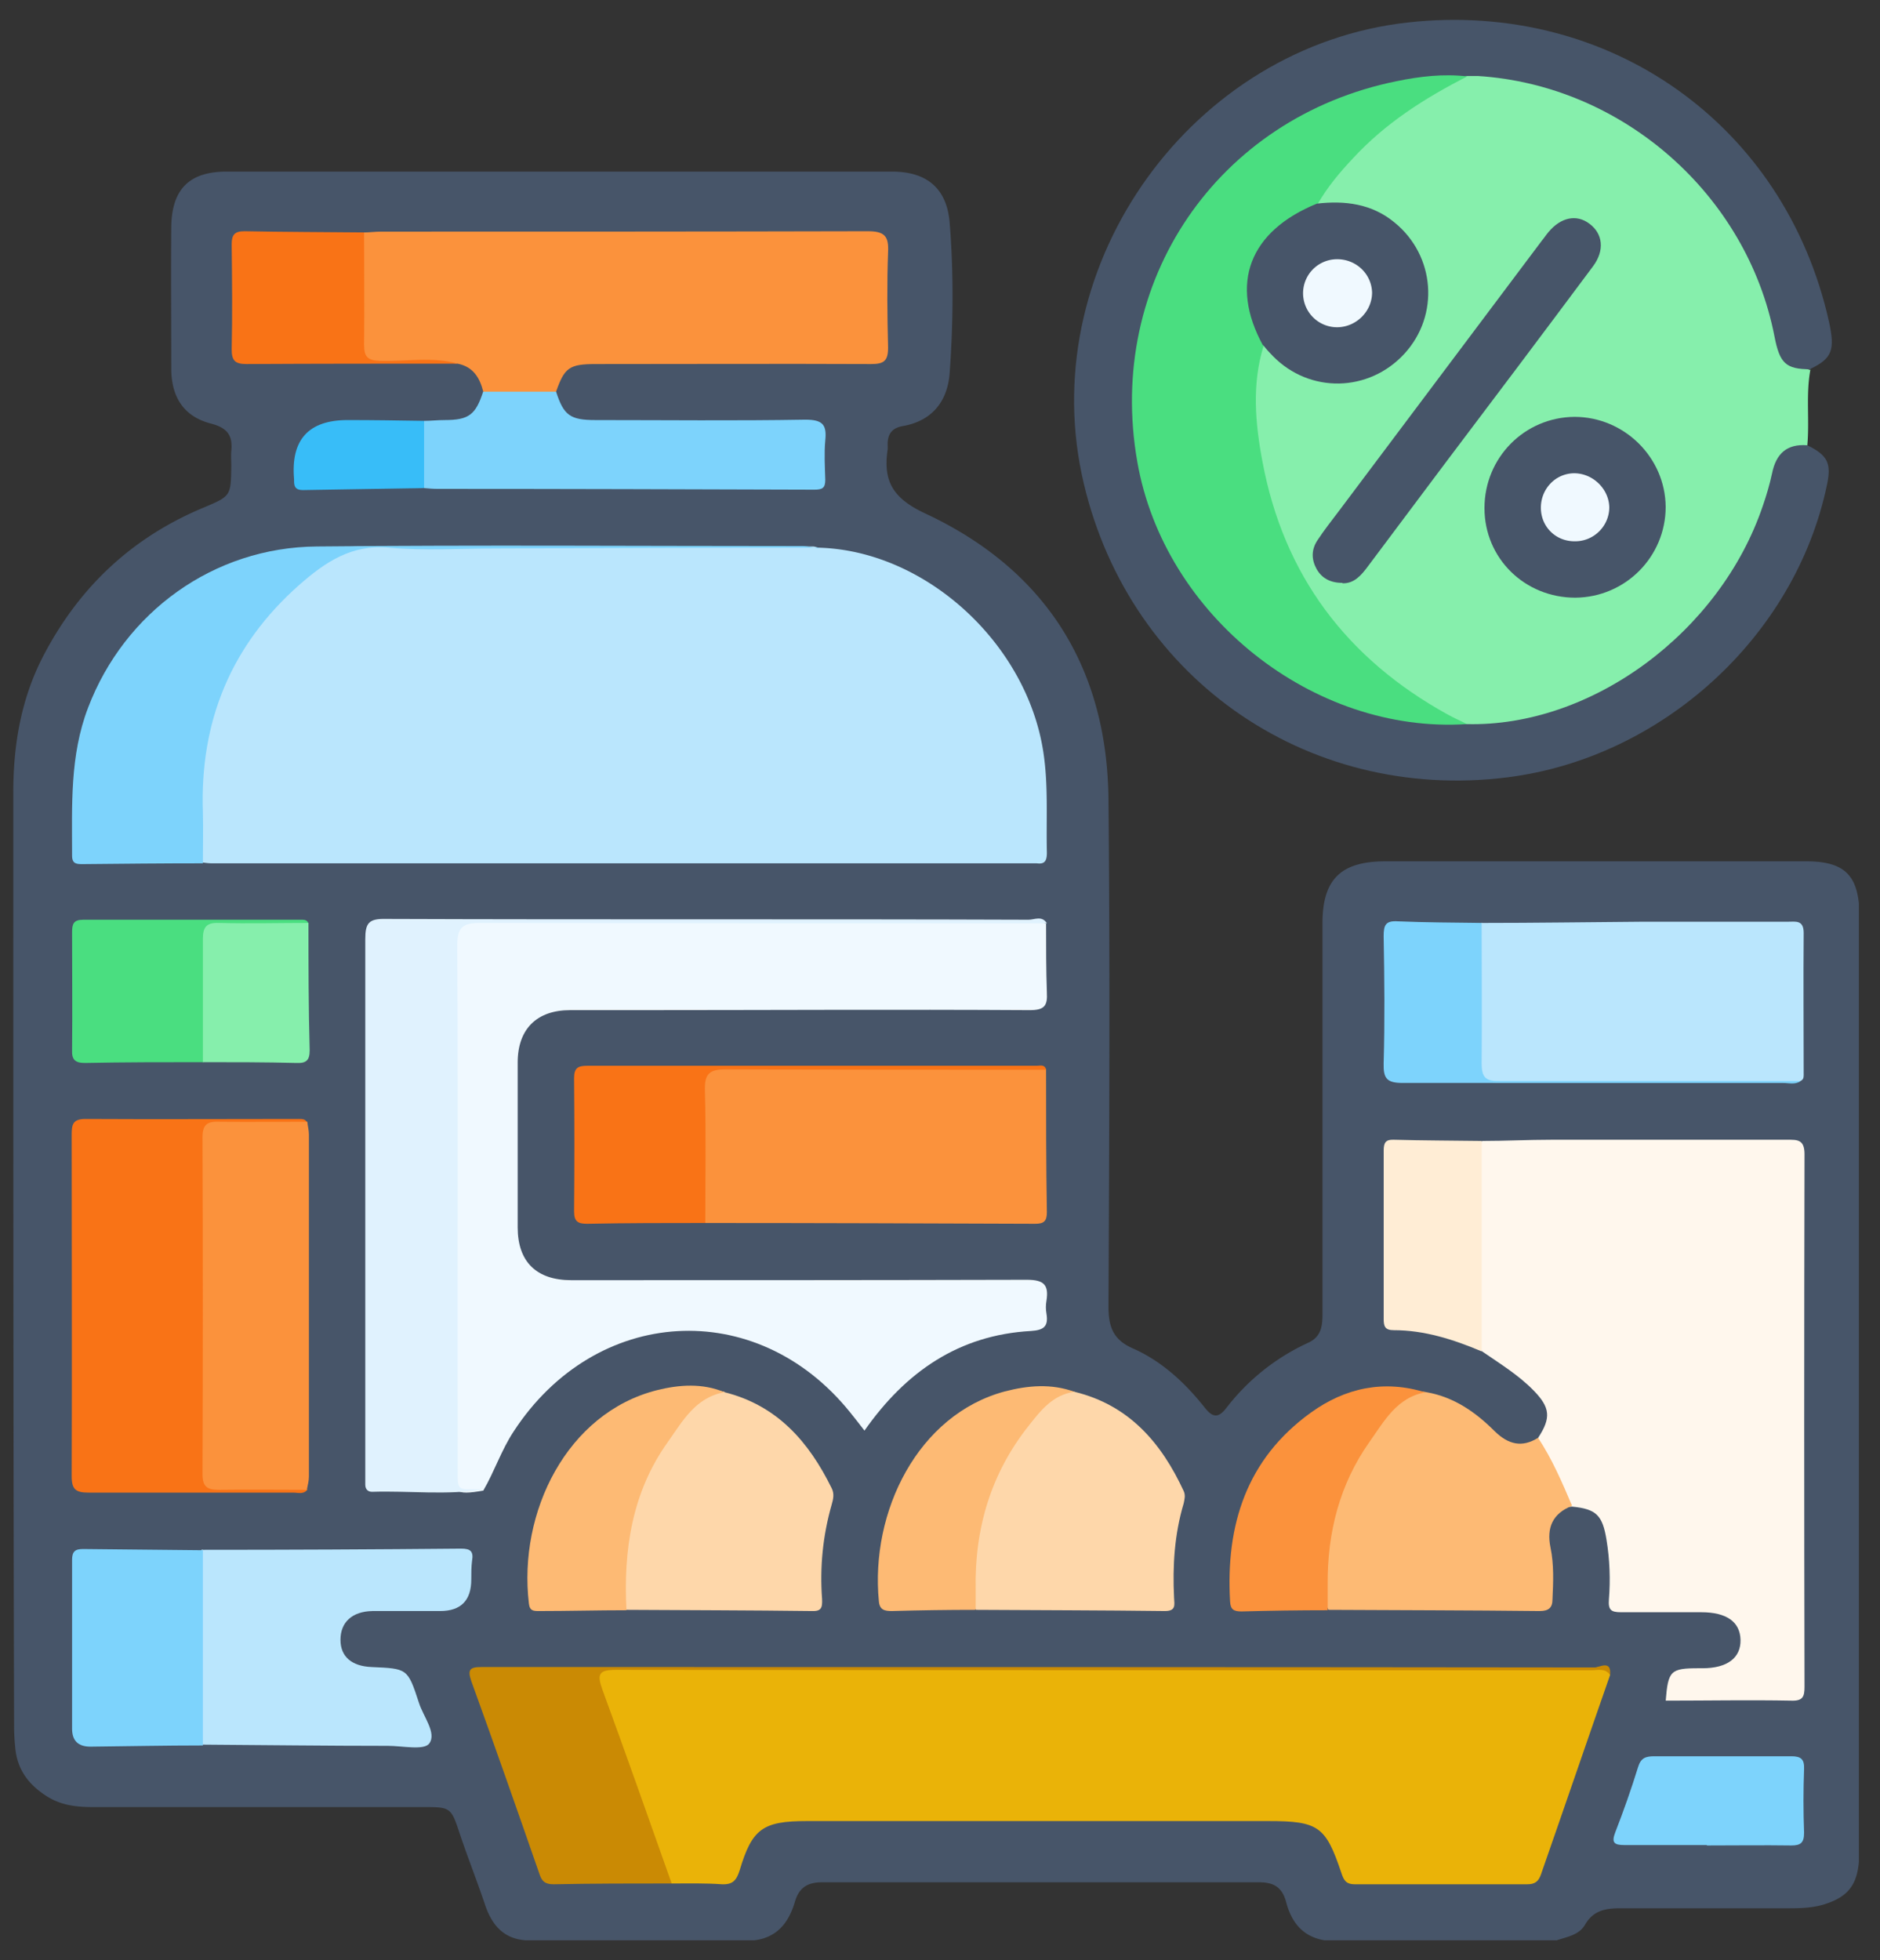
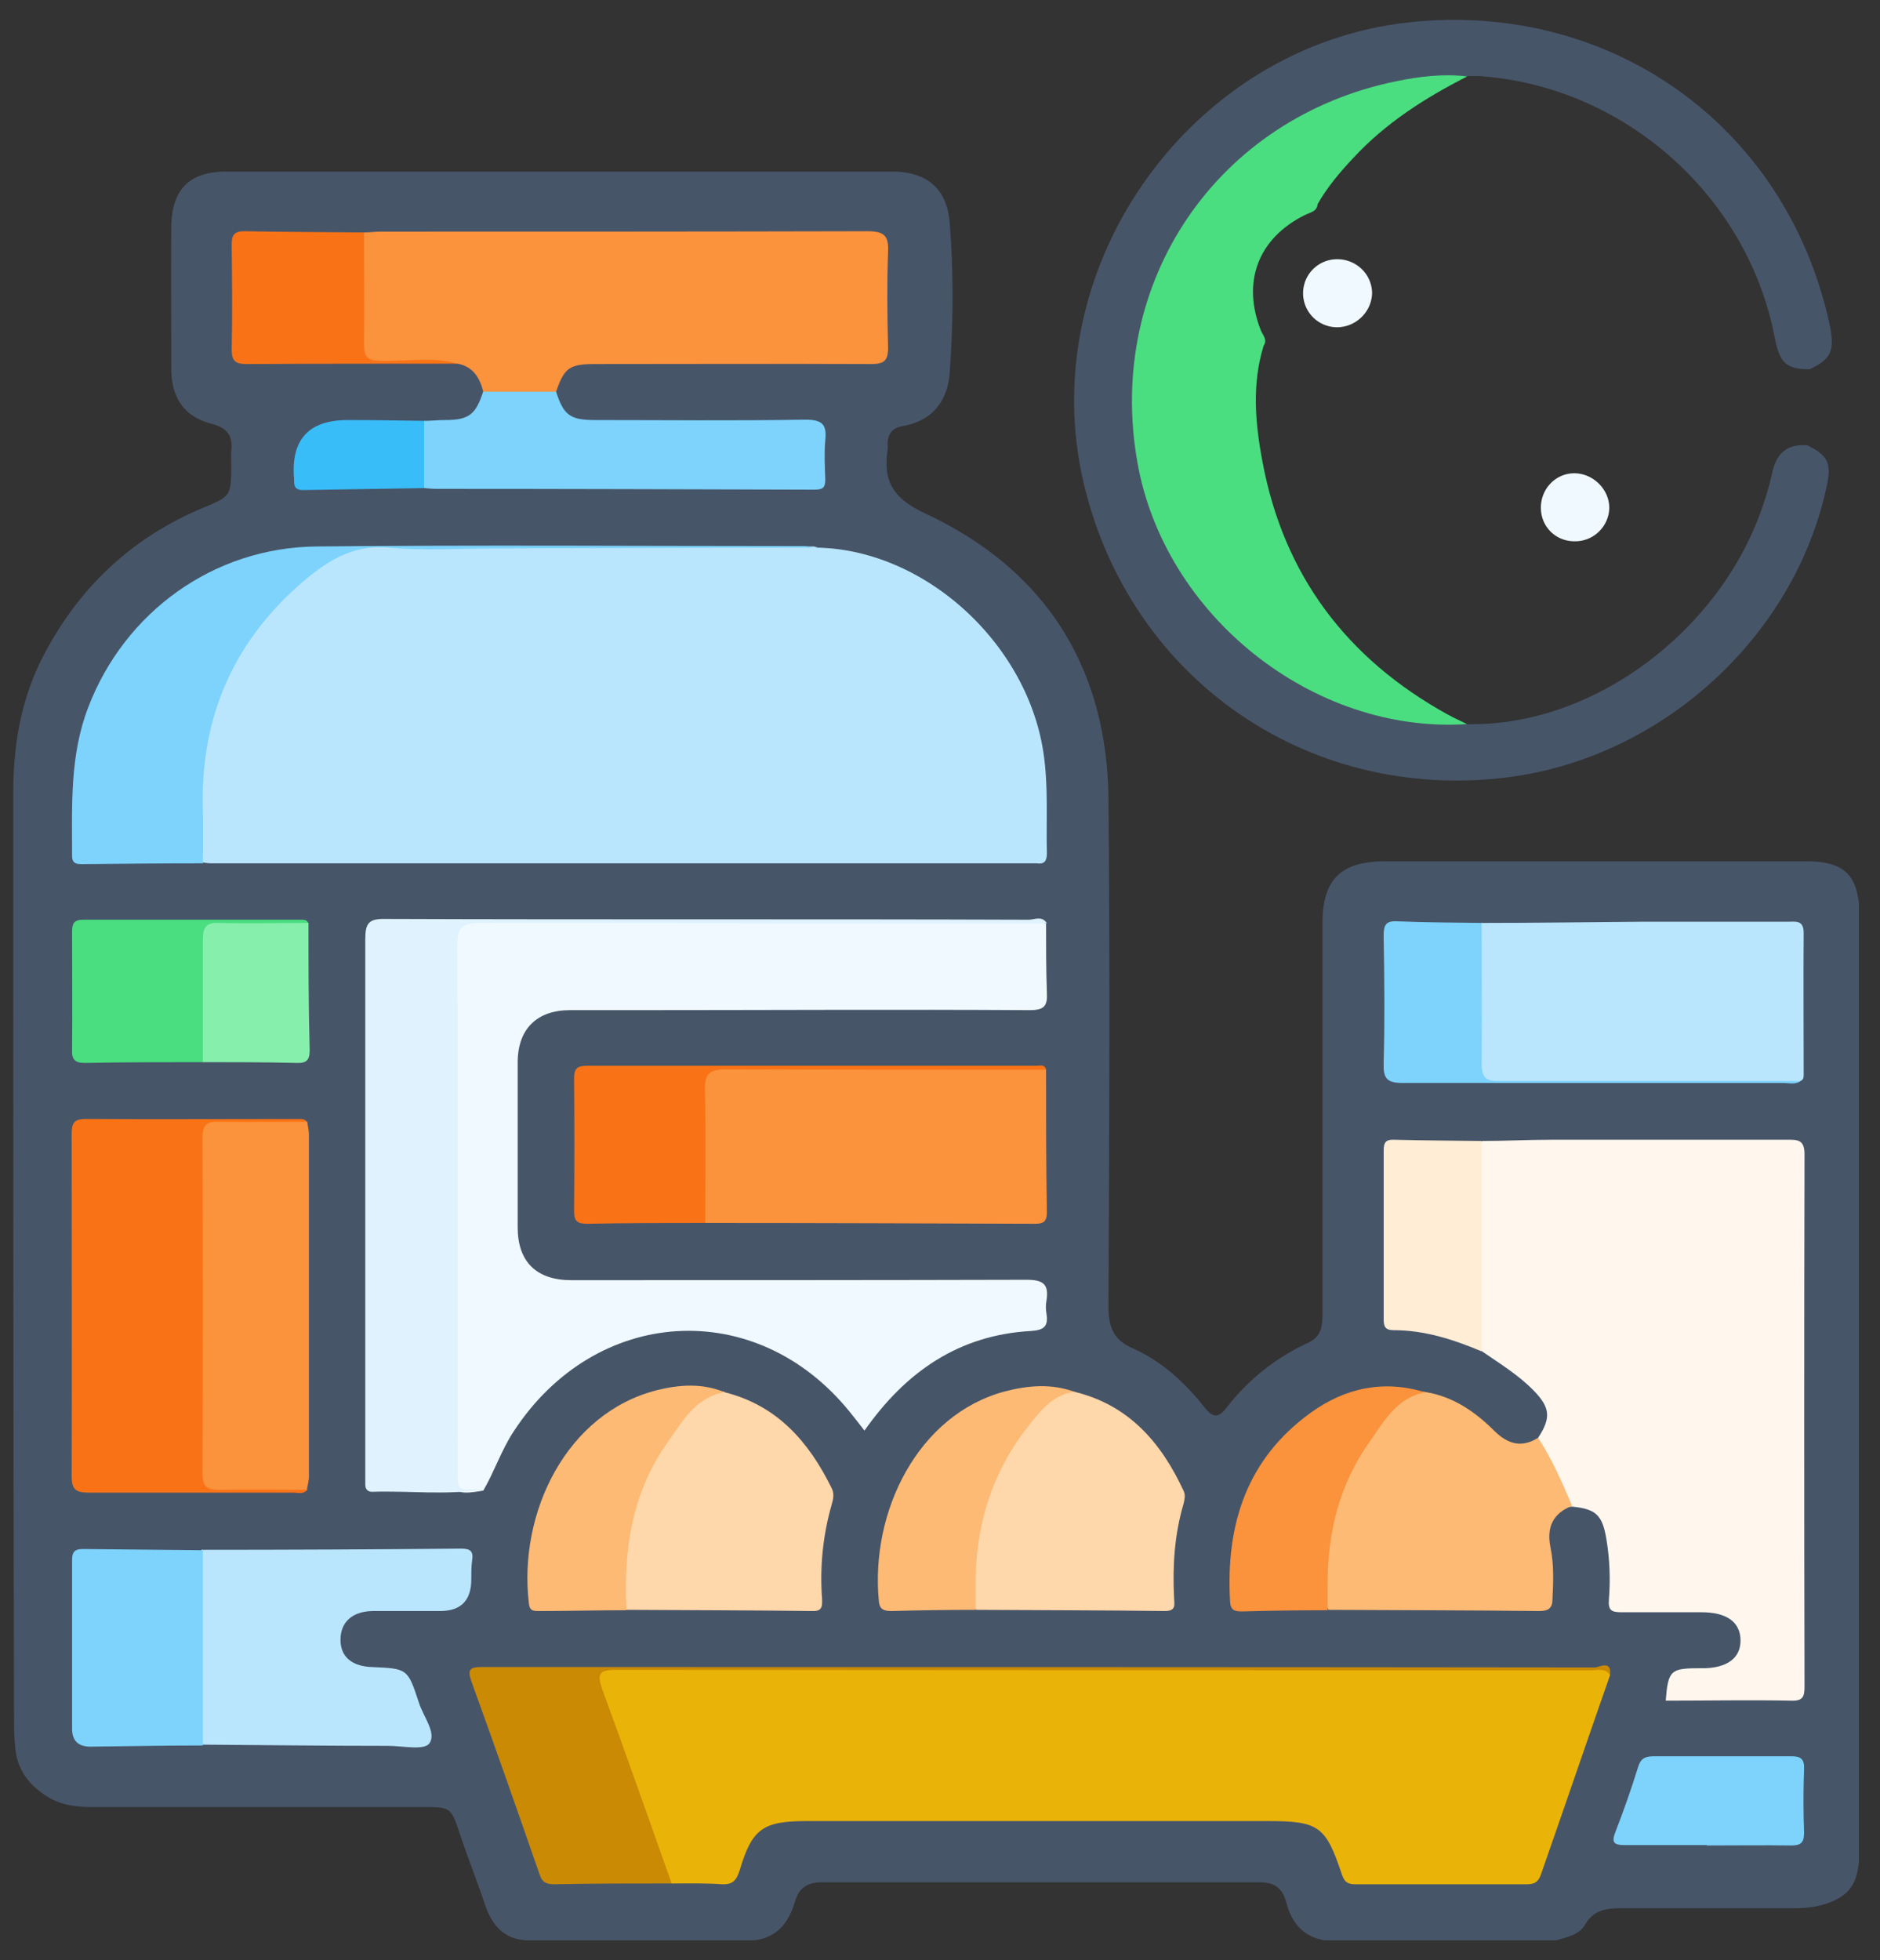
<svg xmlns="http://www.w3.org/2000/svg" width="47" height="49" viewBox="0 0 47 49" fill="none">
  <rect x="0" y="0" width="47" height="49" fill="#333333" stroke="none" />
  <g clip-path="url(#a)">
    <path d="M38.922 48.5h-5.81c-.55-.09-.83-.46-.96-.96-.1-.37-.31-.49-.68-.49h-10.92c-.37 0-.58.14-.68.49-.15.51-.44.89-1.01.96h-5.72c-.59-.04-.87-.43-1.03-.93-.2-.59-.43-1.17-.63-1.77-.2-.61-.23-.63-.86-.63h-8.3c-.4 0-.77-.04-1.12-.25-.47-.29-.77-.67-.82-1.23-.02-.19-.03-.37-.03-.56-.02-7.77-.02-15.54-.02-23.31 0-1.22.2-2.39.78-3.48.89-1.68 2.19-2.9 3.95-3.64.71-.3.71-.29.72-1.05 0-.13-.01-.25 0-.37.04-.39-.09-.58-.5-.69-.67-.17-.99-.64-1-1.35 0-1.19-.01-2.38 0-3.56.01-.95.45-1.39 1.38-1.39h16.64c.86 0 1.37.41 1.44 1.28.1 1.25.09 2.5 0 3.75-.05.7-.43 1.2-1.17 1.33-.29.05-.39.22-.38.49v.09c-.12.8.13 1.23.95 1.61 2.99 1.4 4.54 3.84 4.57 7.15.04 4.22.02 8.44 0 12.66 0 .51.11.84.62 1.06.72.32 1.3.86 1.79 1.48.2.25.34.26.54 0a5.43 5.43 0 0 1 2.03-1.62c.34-.15.37-.42.37-.73v-9.76c0-1.09.45-1.54 1.54-1.55h10.55c.88 0 1.24.29 1.32 1.05v23.96c-.05.58-.28.87-.83 1.05-.3.1-.61.11-.92.11h-4.21c-.37 0-.67.05-.88.4-.15.27-.45.31-.71.4Z" fill="#475569" />
    <path d="M20.462 13.69c2.67.07 5.2 2.38 5.62 5.1.13.84.07 1.68.09 2.52 0 .19-.04.3-.25.27H5.302c-.08 0-.16-.01-.23-.02a.456.456 0 0 1-.13-.29c-.12-1.87.05-3.69 1.14-5.29.57-.83 1.29-1.52 2.12-2.09.23-.15.48-.23.75-.23h11.37c.05 0 .09.02.14.03Z" fill="#BAE6FD" />
    <path d="M40.252 41.87c-.58 1.66-1.15 3.33-1.73 4.99-.06.17-.15.24-.34.24h-4.31c-.23 0-.28-.11-.34-.29-.39-1.16-.57-1.29-1.83-1.29h-11.53c-1.1 0-1.37.19-1.68 1.23-.08.25-.17.36-.44.35-.42-.03-.84-.02-1.26-.02-.19-.08-.25-.26-.32-.44-.52-1.41-.99-2.83-1.51-4.24-.03-.09-.06-.18-.08-.27-.07-.28-.01-.47.33-.43h24.56c.16 0 .41-.15.48.16v.01Z" fill="#EAB308" />
    <path d="M38.453 35.94c.33-.5.3-.76-.11-1.18-.38-.39-.84-.67-1.29-.98-.16-.18-.15-.4-.15-.62v-4.02c0-.22 0-.44.15-.62.58 0 1.15-.03 1.73-.03h5.9c.25 0 .43-.01.43.36-.01 4.44-.01 8.87 0 13.31 0 .25-.04.36-.33.35-1.05-.02-2.09 0-3.14 0 .06-.75.12-.81.83-.81h.09c.62 0 .96-.26.95-.71-.01-.45-.35-.69-.98-.69h-2.01c-.25 0-.32-.06-.3-.32.04-.5.02-1-.06-1.49-.1-.61-.25-.77-.86-.83-.03 0-.08.01-.09 0-.27-.56-.62-1.07-.76-1.69v-.03Z" fill="#FFF7ED" />
    <path d="M26.152 23.08c0 .58 0 1.16.02 1.73.02.34-.07.44-.43.44-3.31-.02-6.62 0-9.94 0h-1.55c-.83 0-1.31.47-1.31 1.31v4.12c0 .86.47 1.32 1.34 1.32 3.8 0 7.59 0 11.39-.01.43 0 .55.13.49.52-.02.11-.02.22 0 .33.05.31-.06.41-.39.43-1.8.1-3.13 1.02-4.16 2.49-.13-.17-.25-.32-.37-.47-2.34-2.89-6.35-2.65-8.4.49-.31.47-.48 1-.76 1.48-.7.12-.79.06-.79-.61V23.71c0-.62.05-.66.67-.66h13.73c.15 0 .31-.04.46.04v-.01Z" fill="#F0F9FF" />
    <path d="M9.102 5.81c.14 0 .28-.02.42-.02 4.06 0 8.12 0 12.17-.01.42 0 .53.12.51.52-.03.79-.02 1.59 0 2.39 0 .34-.11.41-.43.41-2.29-.01-4.59 0-6.88 0-.66 0-.78.09-.99.69-.61.2-1.22.2-1.82 0-.09-.35-.25-.62-.64-.7-.69-.07-1.37-.02-2.06-.03-.21 0-.39-.04-.4-.28-.05-.92-.07-1.84 0-2.76 0-.08.06-.14.11-.21h.01Z" fill="#FB923C" />
    <path d="M26.152 23.08c-4.72 0-9.43 0-14.15-.01-.46 0-.57.13-.57.57.02 4.31 0 8.62.01 12.93 0 .76-.05.65.64.66-.92.15-1.85.03-2.78.06-.11 0-.17-.07-.17-.18V23.48c0-.4.08-.52.51-.51 5.36.02 10.71 0 16.07.02.15 0 .34-.11.46.09h-.02Z" fill="#E0F2FE" />
    <path d="M26.152 26.74c0 1.19 0 2.37.02 3.56 0 .22-.07.29-.29.29-2.75-.01-5.5-.02-8.25-.02-.16-.16-.15-.37-.15-.57v-2.67c0-.6.05-.64.63-.64h7.58c.15 0 .31-.04.46.04v.01Z" fill="#FB923C" />
    <path d="M37.042 23.07c1.34 0 2.68-.02 4.01-.03h3.64c.2 0 .4-.05.4.28-.01 1.18 0 2.37 0 3.55 0 .07-.01.12-.08.15-.12.06-.24.04-.37.04h-7.19c-.37 0-.56-.1-.56-.49v-3.08c0-.16.04-.31.15-.43v.01Z" fill="#BAE6FD" />
    <path d="M7.682 37.24c-.1.12-.23.07-.35.07h-5.11c-.32 0-.43-.07-.43-.41.01-2.84 0-5.68 0-8.53 0-.25.02-.4.34-.4 1.78.01 3.56 0 5.34 0 .08 0 .16 0 .2.08-.16.16-.37.14-.57.15h-1.22c-.65 0-.67.02-.67.69v7.49c0 .69.02.7.72.7h1.17c.2 0 .41-.01.57.15l.01.01Z" fill="#F97316" />
    <path d="M5.072 38.74c2.15 0 4.31-.01 6.46-.03.23 0 .31.07.27.3-.02.15-.02.31-.02.47 0 .527-.26.79-.78.79h-1.69c-.51.01-.8.28-.8.72 0 .42.28.66.78.68.89.04.9.03 1.18.89.11.35.45.76.26 1.02-.13.18-.67.06-1.03.06-1.55 0-3.09-.02-4.64-.03-.15-.16-.15-.37-.16-.57V39.3c0-.2 0-.41.15-.57l.02.01Z" fill="#BAE6FD" />
    <path d="M20.462 13.69c-2.69 0-5.37.01-8.06.02-.89 0-1.79.06-2.67-.02-.94-.09-1.6.36-2.25.93-1.71 1.51-2.49 3.42-2.41 5.69.01.42 0 .84 0 1.27-1 0-2 .01-3 .02-.15 0-.27 0-.27-.21 0-1.25-.06-2.5.4-3.7.91-2.39 3.14-4.01 5.72-4.03 4.04-.04 8.08-.01 12.13-.01.14 0 .27.04.41.06v-.02Z" fill="#7DD3FC" />
    <path d="M38.452 35.94c.35.53.6 1.11.85 1.7-.49.19-.64.55-.54 1.04.09.43.07.87.05 1.3 0 .21-.1.29-.32.29-1.76-.02-3.52-.02-5.28-.03-.24-.41-.14-.86-.11-1.28.12-1.37.6-2.61 1.54-3.64.27-.3.53-.63 1.02-.52.69.12 1.23.5 1.71.98.34.33.68.41 1.08.16Z" fill="#FDBA74" />
    <path d="M7.683 37.24c-.73 0-1.47-.01-2.2 0-.29 0-.42-.06-.42-.39.01-2.81.01-5.62 0-8.43 0-.33.14-.39.42-.38.73.01 1.47 0 2.2 0 .01.11.04.21.04.32v8.55c0 .11-.03.21-.05.32l.01.01Z" fill="#FB923C" />
    <path d="M26.862 34.79c1.36.33 2.17 1.27 2.73 2.48.05.11.02.21 0 .31-.23.77-.28 1.56-.24 2.36.01.18.05.33-.23.33-1.57-.02-3.15-.02-4.72-.03-.21-.28-.13-.6-.12-.9.04-1.5.52-2.84 1.51-3.97.28-.32.57-.69 1.09-.58h-.02Zm-8.75.01c1.32.33 2.11 1.24 2.68 2.4.07.14.04.27 0 .41-.22.77-.3 1.56-.24 2.36.01.22-.02.31-.26.3-1.54-.02-3.08-.02-4.63-.03-.12-.12-.12-.28-.13-.44-.06-1.71.44-3.23 1.59-4.52.26-.29.52-.6.99-.49v.01Z" fill="#FED7AA" />
    <path d="M40.252 41.87c-.12-.18-.31-.12-.47-.12-8.13 0-16.25 0-24.38-.01-.44 0-.48.11-.34.5.59 1.61 1.16 3.23 1.73 4.84-.98 0-1.97 0-2.95.02-.21 0-.3-.07-.36-.27-.56-1.61-1.12-3.21-1.7-4.81-.1-.29-.03-.35.25-.35h3.14c8.23 0 16.47 0 24.7.01.11 0 .42-.2.38.19Z" fill="#CA8A04" />
    <path d="M12.082 9.79h1.82c.19.59.35.71.98.71 1.75 0 3.5.02 5.25-.01.44 0 .54.13.5.52-.03.32-.01.66 0 .98 0 .21-.07.25-.28.25-3.14-.01-6.28-.02-9.42-.02-.11 0-.22-.01-.33-.02-.23-.56-.23-1.12 0-1.68.17 0 .34-.02.51-.02.61 0 .78-.13.97-.72v.01Zm-7.01 28.95v4.89c-.94 0-1.87.02-2.81.03-.31 0-.46-.15-.46-.45v-4.22c0-.21.08-.27.27-.27l3 .03v-.01Z" fill="#7DD3FC" />
    <path d="M26.152 26.74c-2.67 0-5.33 0-8-.01-.41 0-.54.1-.53.52.03 1.11.01 2.21.01 3.32-.98 0-1.97 0-2.95.02-.23 0-.33-.05-.33-.31.01-1.11.01-2.22 0-3.33 0-.25.09-.31.33-.31h11.24c.08 0 .19-.04.23.09v.01Z" fill="#F97316" />
    <path d="M18.112 34.8c-.73.13-1.05.73-1.42 1.25-.89 1.25-1.11 2.69-1.03 4.2-.73 0-1.46.02-2.19.02-.13 0-.23 0-.25-.19-.27-2.28.95-4.76 3.2-5.33.56-.14 1.14-.18 1.69.05Z" fill="#FDBA74" />
    <path d="M35.652 34.8c-.73.12-1.05.73-1.42 1.25-.74 1.05-1.05 2.26-1.04 3.55v.65c-.72 0-1.43.01-2.15.03-.19 0-.28-.04-.29-.25-.11-1.91.41-3.56 2.02-4.72.86-.62 1.83-.83 2.88-.5v-.01Z" fill="#FB923C" />
    <path d="M26.862 34.79c-.53.07-.84.46-1.13.83-.96 1.2-1.37 2.59-1.34 4.11v.51c-.7 0-1.4.01-2.1.03-.18 0-.3-.03-.32-.24-.22-2.25.98-4.67 3.15-5.25.58-.15 1.16-.2 1.74.01Z" fill="#FDBA74" />
    <path d="M5.072 26.55c-.98 0-1.97 0-2.95.02-.24 0-.33-.08-.32-.32.01-.98 0-1.97 0-2.95 0-.21.04-.31.28-.31h5.48c.07 0 .12.02.15.09-.26.21-.56.14-.85.15-.39 0-.78.01-1.17 0-.34-.01-.47.13-.47.47v2.19c0 .23.02.47-.15.67v-.01Z" fill="#4ADE80" />
    <path d="M37.042 28.51v5.27c-.71-.3-1.43-.53-2.2-.53-.22 0-.25-.1-.25-.28v-4.21c0-.2.05-.28.26-.27.73.02 1.46.02 2.19.03v-.01Z" fill="#FFEDD5" />
    <path d="M9.102 5.81c0 .94.01 1.87 0 2.81 0 .31.1.39.4.4.65.02 1.3-.11 1.94.07-1.76 0-3.52 0-5.28.01-.29 0-.37-.09-.37-.37.02-.87.01-1.74 0-2.62 0-.24.07-.33.32-.33 1 .02 1.99.02 2.99.03Z" fill="#F97316" />
    <path d="M37.041 23.07c0 1.17.01 2.34 0 3.51 0 .36.11.45.45.44h7.53c-.14.1-.3.05-.45.05h-9.5c-.4 0-.49-.11-.48-.49.03-1.06.02-2.12 0-3.18 0-.28.05-.39.36-.37.7.03 1.4.03 2.1.04h-.01Zm5.631 23.05h-2.06c-.26 0-.33-.06-.23-.32.21-.54.4-1.08.57-1.63.07-.23.19-.27.41-.27h3.42c.24 0 .33.07.32.32-.02.53-.02 1.06 0 1.59 0 .25-.08.32-.32.32-.7-.01-1.4 0-2.11 0v-.01Z" fill="#7DD3FC" />
    <path d="M5.072 26.55v-3.08c0-.31.1-.41.4-.4.75.02 1.49 0 2.24 0 0 1.06 0 2.12.03 3.18 0 .25-.08.33-.33.32-.78-.02-1.56-.02-2.33-.02h-.01Z" fill="#86EFAC" />
    <path d="M10.602 10.52v1.68c-1.01.02-2.02.03-3.03.05-.17 0-.22-.07-.22-.22v-.05c-.086-.987.36-1.48 1.34-1.48.64 0 1.27.01 1.91.02Z" fill="#38BDF8" />
-     <path d="M45.262 9.23c-.12.63-.02 1.27-.08 1.91-.64.21-.75.77-.93 1.31-1.15 3.34-3.51 5.23-6.99 5.76-.2.03-.4.03-.6-.02-2.21-.93-3.72-2.55-4.69-4.72-.6-1.36-.76-2.79-.67-4.25.01-.23.02-.48.27-.6.2.03.31.2.45.32.73.62 1.75.7 2.53.22.82-.51 1.19-1.45.94-2.39-.23-.88-1.05-1.52-2-1.55-.19 0-.38.02-.55-.08-.14-.26.08-.4.2-.56a8.72 8.72 0 0 1 3.55-2.75c.79-.05 1.55.12 2.29.38 2.8.98 4.59 2.93 5.39 5.77.16.56.25 1.09.89 1.27v-.02Z" fill="#86EFAC" />
    <path d="M45.262 9.23c-.62 0-.77-.15-.9-.82-.69-3.55-3.8-6.28-7.41-6.51h-.28c-.45.14-.93.13-1.39.19-3.51.45-6.47 3.46-6.82 6.98-.47 4.76 2.87 8.38 7.09 8.9.37.04.75.03 1.11.13 3.12.08 6.34-2.29 7.41-5.46.09-.26.17-.53.23-.81.1-.49.37-.74.88-.7.51.25.61.45.49 1-.79 3.77-4.11 6.81-7.98 7.3-5.08.64-9.59-2.57-10.65-7.58-1.11-5.31 2.78-10.7 8.17-11.29 5.03-.55 9.41 2.56 10.51 7.47.16.72.08.93-.46 1.19v.01Z" fill="#475569" />
    <path d="M36.672 18.1c-3.84.25-7.57-2.71-8.24-6.56-.79-4.5 2-8.6 6.48-9.51.58-.12 1.17-.19 1.77-.12-1.06.54-2.05 1.17-2.86 2.05-.33.35-.64.72-.88 1.14-.02.2-.2.21-.33.28-1.16.58-1.57 1.67-1.09 2.88.05.12.17.23.07.38-.3.96-.21 1.95-.03 2.9.53 2.84 2.11 4.93 4.63 6.32.16.09.33.16.5.25l-.02-.01Z" fill="#4ADE80" />
-     <path d="M33.563 14.57c-.31 0-.52-.12-.65-.35-.13-.24-.13-.48.02-.71.17-.26.37-.51.55-.75l5.06-6.74c.06-.07.11-.15.17-.22.31-.37.7-.45 1.02-.21.34.25.39.67.09 1.07-1.23 1.65-2.47 3.3-3.71 4.94-.64.85-1.27 1.7-1.91 2.55-.17.23-.35.44-.64.43v-.01Zm5.819.37c-1.26 0-2.27-.98-2.27-2.24 0-1.26 1-2.27 2.25-2.28 1.24 0 2.27 1.01 2.28 2.25 0 1.24-1 2.26-2.26 2.27Zm-7.81-6.31c-.84-1.54-.34-2.85 1.35-3.54.7-.08 1.37 0 1.94.47 1.02.83 1.13 2.32.25 3.28-.89.97-2.37 1-3.29.06-.09-.09-.17-.18-.25-.28v.01Z" fill="#475569" />
    <path d="M39.352 11.83c.47 0 .87.39.88.85 0 .47-.39.86-.87.85-.47 0-.83-.36-.84-.82-.01-.48.36-.88.84-.88h-.01Zm-5.05-4.52c0 .47-.39.86-.86.87a.85.85 0 0 1-.03-1.7c.48-.01.88.36.89.84v-.01Z" fill="#F0F9FF" />
  </g>
  <defs>
    <clipPath id="a">
      <path fill="#fff" transform="translate(.332 .5)" d="M0 0h46.19v48H0z" />
    </clipPath>
  </defs>
</svg>